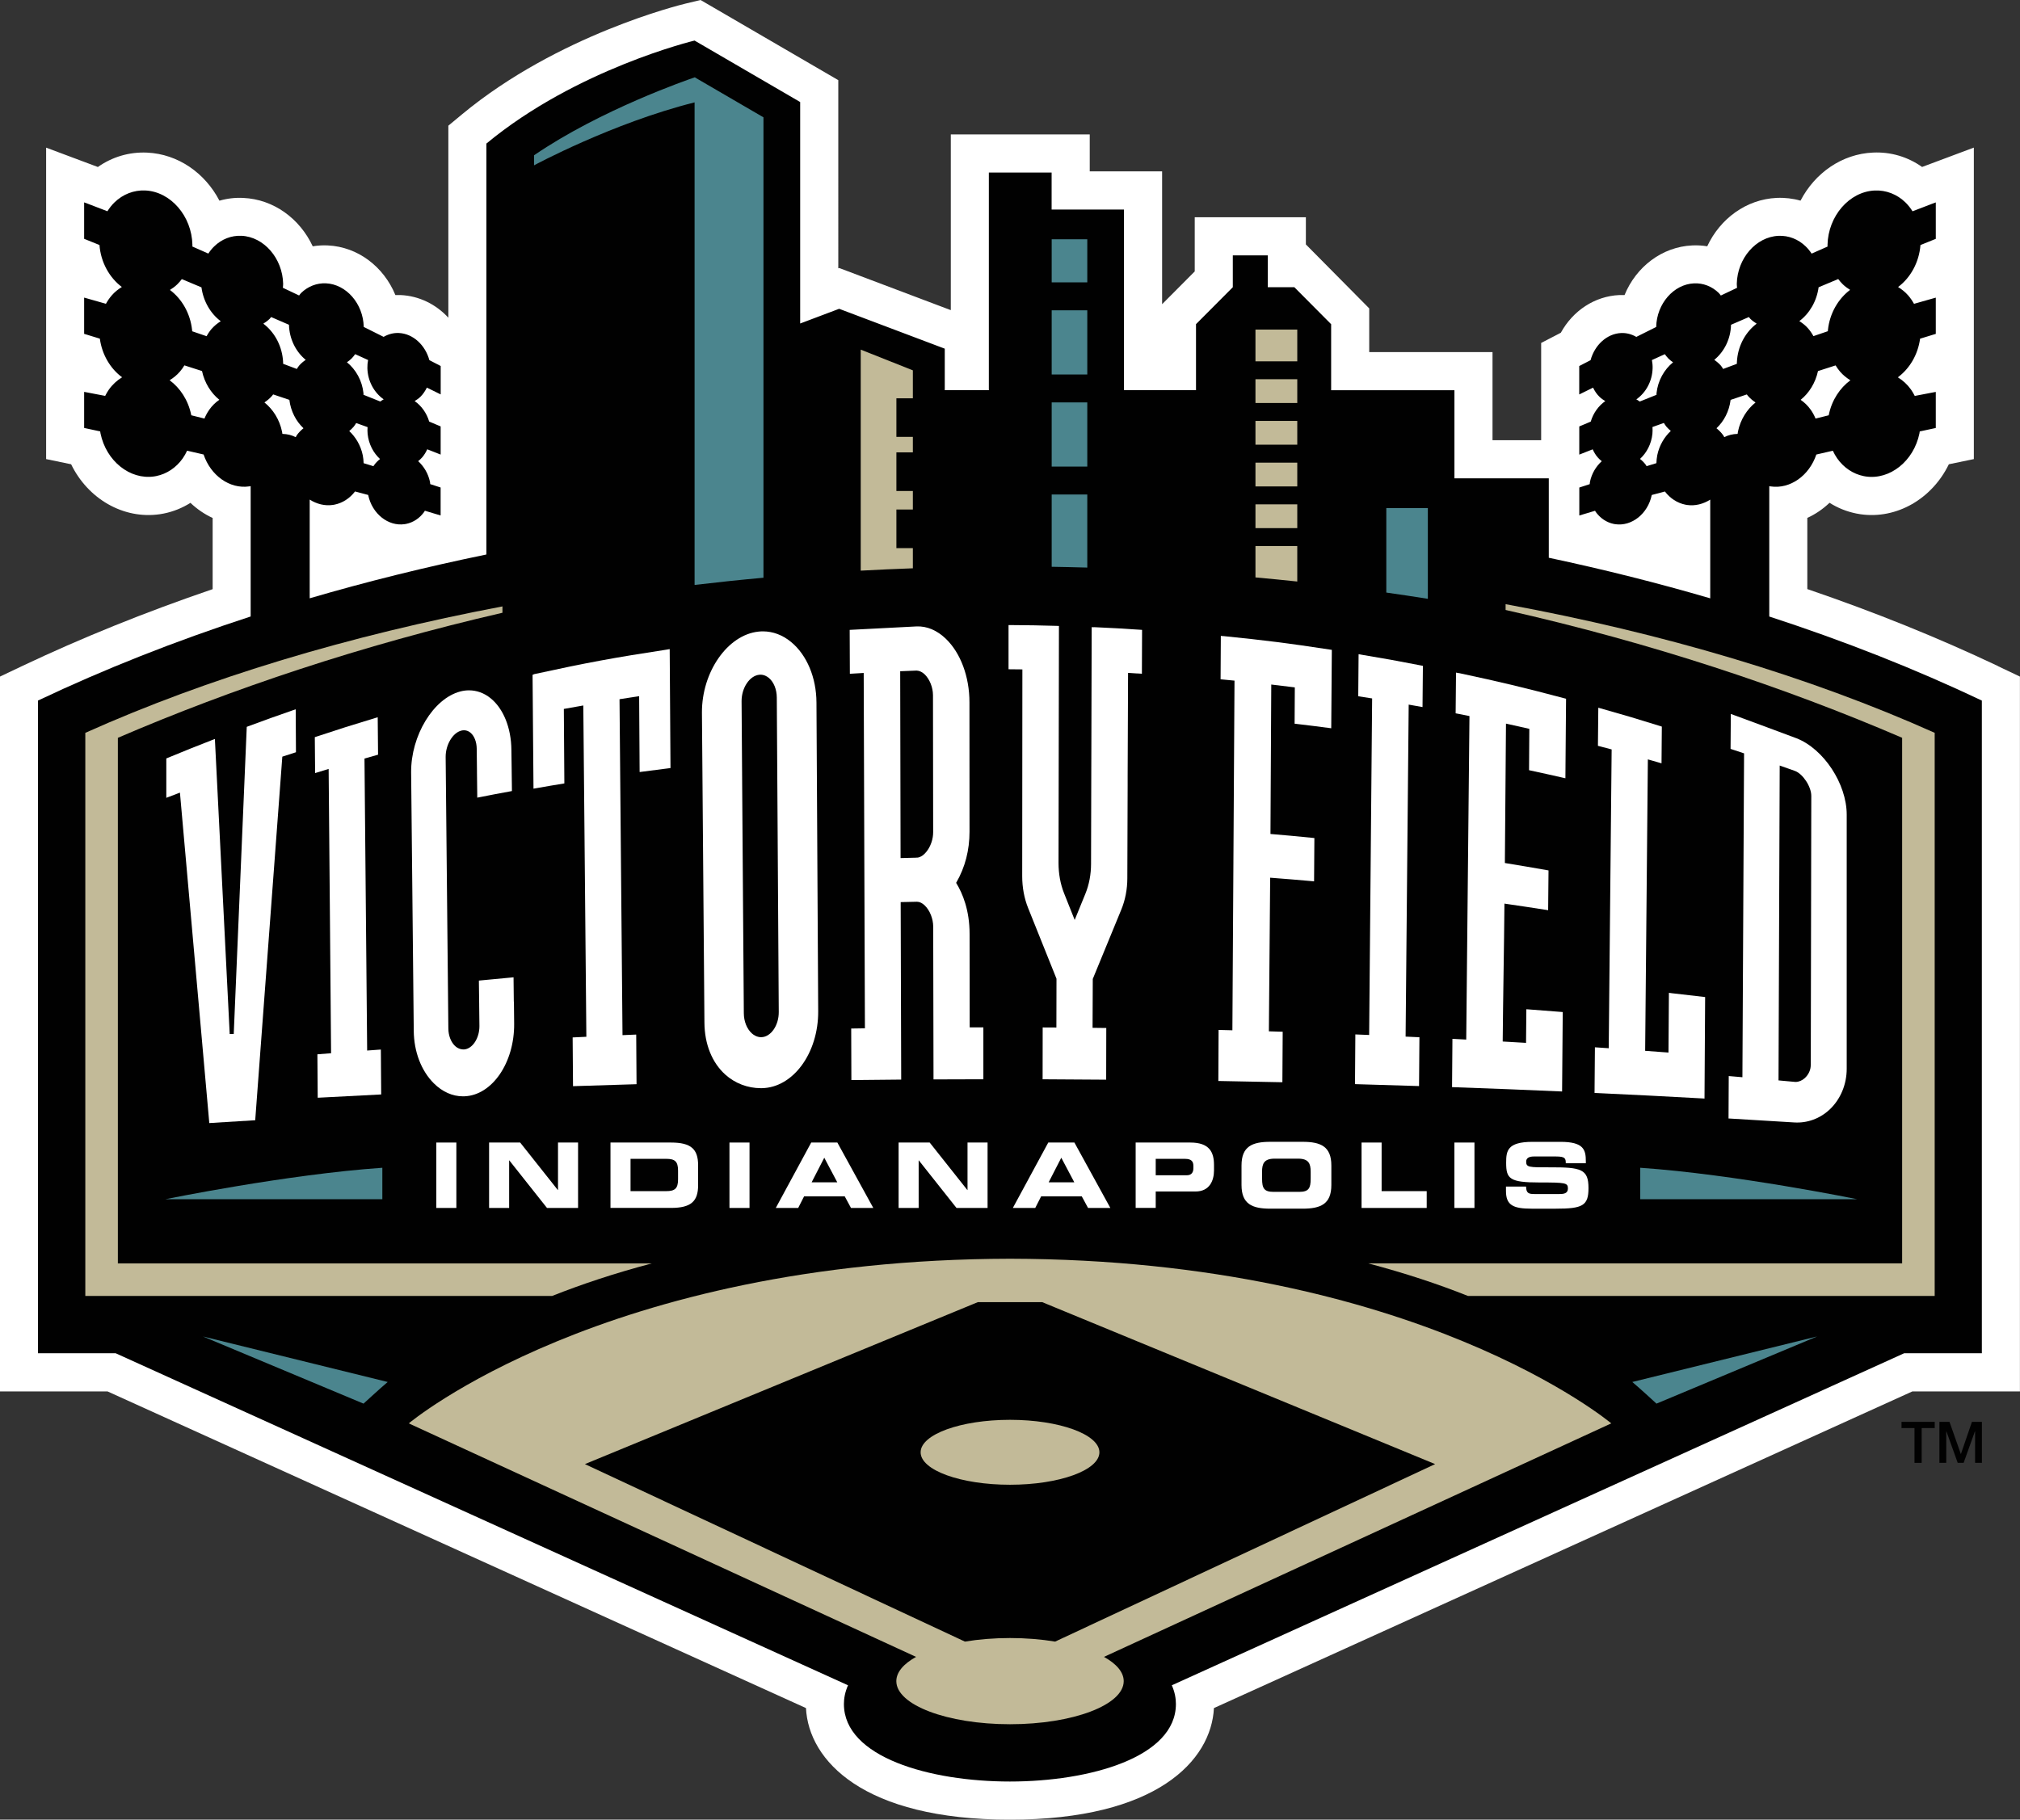
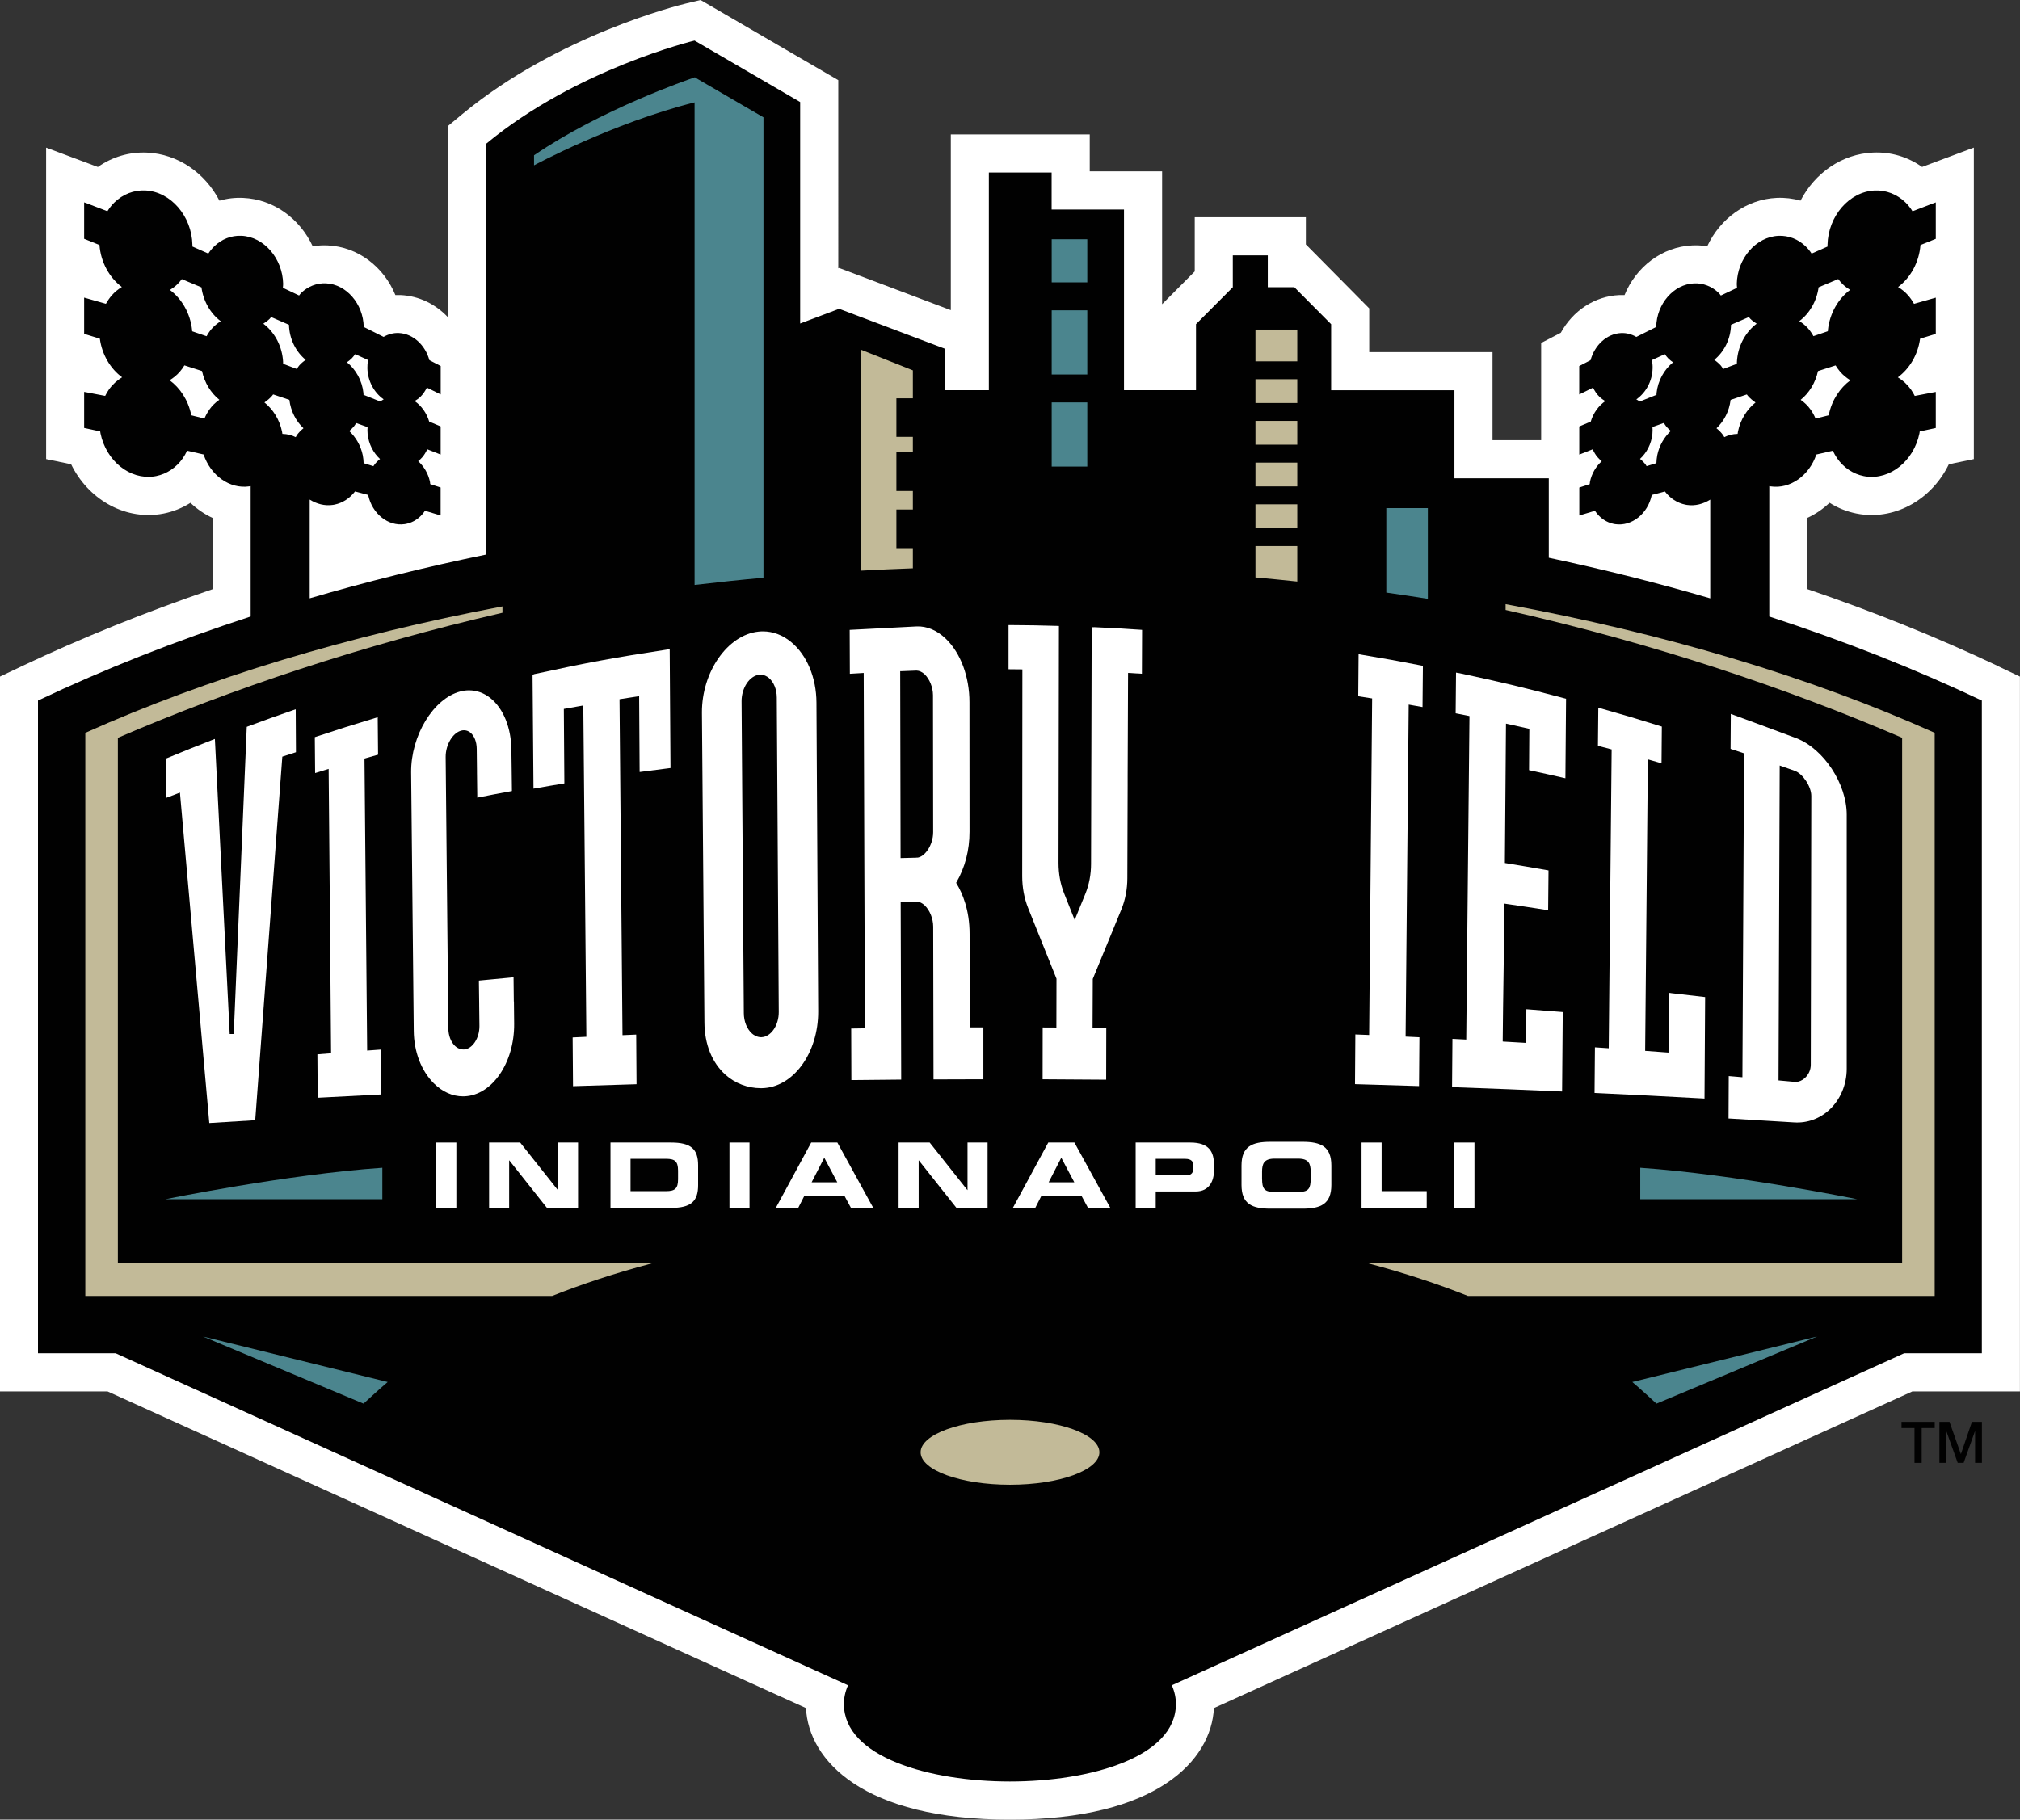
<svg xmlns="http://www.w3.org/2000/svg" id="Layer_1" viewBox="0 0 585.07 527.16">
  <rect x="0" y="0" width="585.07" height="527.16" fill="#333333" stroke="none" />
  <defs>
    <style>.cls-1{fill:#010101;}.cls-2{fill:#c2ba98;}.cls-3{fill:#4b858e;}.cls-4{fill:#fff;}</style>
  </defs>
  <path class="cls-4" d="M578.77,193c-17.27-8.2-35.84-15.7-55.3-22.34v-20.62c2.34-1.07,4.52-2.55,6.43-4.38,2.36,1.49,4.96,2.54,7.72,3.1.38.08.76.14,1.19.21,10.61,1.55,20.83-4.54,25.65-14.47l7.24-1.5V42.76l-14.99,5.61c-4.15-2.94-9.07-4.41-14.22-4.17-9.02.4-16.83,5.93-20.99,13.93-2.21-.63-4.53-.9-6.88-.8-8.83.4-16.41,6.02-20.14,14.02-1.42-.23-2.87-.32-4.34-.25-8.78.4-16.27,6.22-19.61,14.38-.5-.02-1.01-.01-1.51,0-7.12.32-13.44,4.52-16.94,10.91l-5.7,2.96v28.18h-14.09v-25.53h-35.71v-12.66l-18.35-18.53v-7.87h-32.19v15.69l-9.45,9.5v-38.48h-20.96v-10.71h-40.24v50.91l-32.33-12.21-.26.1V23.22L202.91,0l-4.3,1.03c-1.5.36-36.97,9.04-64.76,32.07l-3.99,3.31v55.63c-3.59-3.9-8.48-6.32-13.83-6.56-.5-.02-1.01-.02-1.51,0-3.34-8.16-10.82-13.98-19.59-14.38-1.48-.07-2.93.02-4.35.26-3.73-8.01-11.31-13.63-20.13-14.02-2.35-.12-4.68.16-6.89.8-4.16-8-11.97-13.53-21-13.93-5.14-.22-10.06,1.24-14.21,4.17l-14.99-5.61v90.23l7.24,1.5c4.82,9.93,15.05,16.02,25.7,14.47.38-.06.76-.12,1.15-.2,2.75-.55,5.36-1.61,7.71-3.09,1.92,1.82,4.09,3.3,6.43,4.38v20.62c-19.46,6.64-38.03,14.14-55.3,22.34l-6.3,2.99v207.09h31.15l202.3,91.74c.76,15.18,16.54,32.33,59.08,32.33s58.32-17.15,59.08-32.33l202.3-91.74h31.15v-207.09l-6.3-2.99Z" />
  <path class="cls-1" d="M512.45,178.61v-37.76c.14.03.29.05.43.07,5.64.82,11.16-3.15,13.2-9.24,1.63-.38,3.22-.74,4.78-1.1.37.78.78,1.53,1.27,2.23,1.9,2.69,4.62,4.51,7.67,5.12.21.04.41.08.62.11,6.98,1.02,13.86-4.44,15.52-12.46.04-.2.06-.39.09-.59,2.58-.56,4.1-.88,4.19-.9l.46-.1v-10.45l-.92.17c-1.7.31-3.43.65-5.17.99-.32-.63-.67-1.25-1.08-1.83-1.05-1.48-2.36-2.67-3.82-3.56,3.35-2.47,5.81-6.5,6.44-11.19,2.55-.79,4.05-1.24,4.14-1.27l.41-.12v-10.5l-.97.27c-1.76.49-3.55,1-5.34,1.52-.48-.88-1.05-1.7-1.7-2.45-.85-.98-1.85-1.76-2.91-2.42,3.59-2.68,6.09-7.14,6.48-12.16,2.51-1.02,3.99-1.61,4.08-1.65l.36-.14v-10.56l-1.03.38c-1.88.7-3.79,1.44-5.71,2.19-.58-.93-1.26-1.8-2.04-2.56-2.44-2.38-5.62-3.61-8.92-3.46-7.35.33-13.48,7.4-13.66,15.76,0,.16.01.32.01.48-1.54.68-3.08,1.36-4.62,2.04-.49-.76-1.06-1.46-1.7-2.08-2.17-2.11-4.96-3.2-7.9-3.07-6.5.29-11.91,6.53-12.07,13.92,0,.39.06.76.08,1.14-1.59.75-3.16,1.49-4.7,2.23-.2-.24-.37-.51-.59-.73-1.97-1.92-4.53-2.92-7.19-2.79-5.89.26-10.8,5.92-10.94,12.61,0,0,0,.01,0,.02-2.02,1-3.94,1.96-5.76,2.88-1.34-.78-2.85-1.19-4.42-1.12-4.13.19-7.65,3.51-8.83,7.86-1.29.66-2.38,1.23-3.28,1.7v8.23c1.31-.65,2.63-1.3,4-1.97.48.98,1.07,1.89,1.84,2.63.52.51,1.1.92,1.7,1.27-1.94,1.35-3.47,3.44-4.21,5.94-1.31.55-2.42,1.02-3.32,1.4v8.16c1.28-.51,2.55-1.01,3.88-1.53.39.83.84,1.63,1.44,2.31.36.42.76.79,1.19,1.13-1.65,1.5-2.92,3.56-3.42,6.01-.04.21-.04.42-.07.64-1.18.38-2.18.71-3.01.98v8.1c1.5-.46,3-.91,4.57-1.37.06.09.1.2.16.3,1.31,1.85,3.18,3.1,5.27,3.52.14.03.28.05.42.07,4.75.69,9.43-3,10.56-8.44,0,0,0-.01,0-.02,1.26-.34,2.54-.67,3.81-1.01,1.52,1.98,3.59,3.34,5.91,3.81.16.03.33.06.5.09,2.37.35,4.7-.28,6.72-1.54v28.59c-15.06-4.41-30.68-8.34-46.76-11.76v-23h-27.33v-25.53h-35.71v-19.13l-10.65-10.71h-7.7v-9.22h-10.13v9.22h0l-5.33,5.35-5.33,5.35v19.13h-20.86v-52.34h-20.96v-10.71h-18.18v63.05h-12.77v-12.03l-30.59-11.55-11.29,4.26V29.56l-30.59-17.81s-34.16,8.18-60.29,29.84v119.05c-17.65,3.63-34.74,7.88-51.18,12.69v-28.59c2.03,1.27,4.36,1.89,6.72,1.54.16-.02.33-.05.5-.09,2.32-.47,4.39-1.83,5.91-3.81,1.28.34,2.55.67,3.81,1.01,0,0,0,.01,0,.02,1.13,5.44,5.81,9.14,10.56,8.44.14-.02.28-.05.42-.07,2.09-.42,3.97-1.67,5.27-3.52.07-.09.1-.2.16-.3,1.57.46,3.08.92,4.57,1.37v-8.1c-.83-.27-1.83-.6-3.01-.98-.03-.21-.02-.42-.07-.64-.51-2.45-1.78-4.51-3.42-6.01.42-.34.82-.71,1.19-1.13.59-.69,1.05-1.48,1.44-2.31,1.33.51,2.6,1.02,3.88,1.53v-8.16c-.9-.38-2.02-.85-3.32-1.4-.74-2.5-2.27-4.59-4.21-5.94.6-.35,1.18-.76,1.7-1.27.76-.75,1.35-1.66,1.84-2.63,1.37.66,2.69,1.32,4,1.97v-8.23c-.89-.46-1.99-1.03-3.28-1.7-1.18-4.34-4.7-7.67-8.83-7.86-1.57-.07-3.08.34-4.42,1.12-1.83-.92-3.75-1.87-5.76-2.88,0,0,0-.01,0-.02-.14-6.69-5.05-12.35-10.94-12.61-2.65-.12-5.22.87-7.19,2.79-.22.22-.39.49-.59.73-1.55-.74-3.12-1.48-4.7-2.23.02-.38.09-.75.08-1.14-.16-7.38-5.57-13.63-12.07-13.92-2.94-.13-5.74.96-7.9,3.07-.64.62-1.21,1.32-1.7,2.08-1.54-.68-3.08-1.36-4.62-2.04,0-.16.02-.32.01-.48-.18-8.36-6.31-15.43-13.66-15.76-3.3-.14-6.47,1.08-8.92,3.46-.78.76-1.45,1.62-2.04,2.56-1.92-.75-3.83-1.48-5.71-2.19l-1.03-.38v10.56l.36.14c.09.04,1.57.63,4.08,1.65.38,5.02,2.89,9.47,6.48,12.16-1.06.66-2.05,1.43-2.91,2.42-.65.75-1.22,1.58-1.7,2.45-1.8-.52-3.58-1.03-5.34-1.52l-.97-.27v10.5l.41.12c.1.03,1.59.49,4.14,1.27.63,4.69,3.09,8.72,6.44,11.19-1.46.9-2.77,2.08-3.82,3.56-.41.58-.76,1.2-1.08,1.83-1.74-.34-3.47-.68-5.17-.99l-.92-.17v10.45l.46.1c.1.02,1.61.34,4.19.9.03.2.05.39.09.59,1.66,8.02,8.54,13.48,15.52,12.46.21-.03.41-.07.62-.11,3.05-.61,5.77-2.43,7.67-5.12.49-.7.91-1.45,1.27-2.23,1.56.36,3.15.72,4.78,1.1,2.04,6.09,7.56,10.06,13.2,9.24.14-.02.28-.05.43-.07v37.76c-21.88,7.13-42.5,15.29-61.6,24.36v189.09h22.51l212.11,96.19c-.88,1.97-1.19,3.84-1.19,5.42,0,15.43,24.92,22.46,48.08,22.46,23.16,0,48.08-7.03,48.08-22.46,0-1.58-.3-3.45-1.19-5.42l212.11-96.19h22.51v-189.09c-19.1-9.07-39.71-17.23-61.6-24.36ZM529.7,120.13c-.01.06-.02.12-.03.18-1.28.31-2.55.63-3.82.95-.37-.91-.84-1.77-1.4-2.56-.81-1.15-1.81-2.11-2.91-2.87,2.45-1.97,4.28-4.92,5.02-8.33,1.75-.56,3.44-1.11,5.1-1.64.4.64.82,1.26,1.31,1.82.87,1.01,1.89,1.82,2.97,2.49-3.03,2.23-5.37,5.74-6.24,9.97ZM526.73,83.23c1.95-.82,3.85-1.62,5.69-2.39.41.53.83,1.05,1.31,1.51.66.64,1.38,1.16,2.13,1.63-3.42,2.57-5.91,6.76-6.42,11.62-.01.12-.01.23-.02.35-1.4.47-2.79.95-4.18,1.43-.43-.79-.94-1.54-1.53-2.22-.75-.87-1.63-1.55-2.56-2.13,2.95-2.21,5.04-5.76,5.59-9.81ZM480.01,131.88c-.16.77-.22,1.53-.25,2.3-.97.3-1.92.59-2.85.87-.06-.09-.09-.19-.15-.28-.5-.71-1.1-1.3-1.75-1.82,1.92-1.76,3.28-4.31,3.59-7.23.07-.68.06-1.35.02-2.01,1.09-.39,2.19-.78,3.29-1.18.24.35.45.73.73,1.06.4.46.83.88,1.29,1.25-1.88,1.77-3.33,4.17-3.92,7.02ZM479.79,113.93c-.02.15,0,.3,0,.45-1.69.67-3.3,1.32-4.86,1.95-.31-.24-.65-.44-.99-.63,2.74-1.9,4.64-5.26,4.72-9.05.02-.8-.06-1.58-.2-2.34,1.24-.57,2.49-1.14,3.74-1.7.33.44.65.89,1.04,1.27.42.41.87.77,1.34,1.09-2.55,2.07-4.4,5.26-4.79,8.97ZM108.32,134.78c-.06.09-.09.19-.15.28-.93-.29-1.88-.58-2.85-.87-.03-.76-.09-1.53-.25-2.3-.59-2.85-2.04-5.25-3.92-7.02.46-.37.89-.79,1.29-1.25.28-.32.49-.7.73-1.06,1.1.39,2.2.78,3.29,1.18-.04.66-.05,1.33.02,2.01.31,2.92,1.67,5.47,3.59,7.23-.65.52-1.25,1.11-1.75,1.82ZM101.83,103.87c.39-.38.71-.83,1.04-1.27,1.26.57,2.5,1.14,3.74,1.7-.14.76-.22,1.54-.2,2.34.08,3.79,1.99,7.15,4.72,9.05-.34.2-.68.39-.99.63-1.56-.63-3.17-1.27-4.86-1.95-.01-.15.01-.3,0-.45-.39-3.71-2.24-6.9-4.79-8.97.47-.32.92-.68,1.34-1.09ZM60.62,118.7c-.56.79-1.03,1.65-1.4,2.56-1.27-.32-2.55-.64-3.82-.95-.01-.06-.02-.12-.03-.18-.88-4.23-3.21-7.74-6.24-9.97,1.09-.67,2.1-1.48,2.97-2.49.49-.56.92-1.18,1.31-1.82,1.66.53,3.35,1.08,5.1,1.64.74,3.42,2.58,6.36,5.02,8.33-1.11.76-2.1,1.72-2.91,2.87ZM61.37,95.18c-.59.68-1.1,1.42-1.53,2.22-1.39-.48-2.79-.96-4.18-1.43-.01-.12,0-.23-.02-.35-.52-4.87-3-9.06-6.42-11.62.75-.47,1.47-.99,2.13-1.63.48-.47.91-.98,1.31-1.51,1.84.77,3.74,1.57,5.69,2.39.55,4.05,2.64,7.61,5.59,9.81-.93.58-1.81,1.27-2.56,2.13ZM85.94,126.13c-.11.16-.18.35-.29.52-1.14-.59-2.45-.92-3.86-.95-.04-.21-.06-.43-.1-.64-.73-3.54-2.63-6.49-5.1-8.47.79-.54,1.55-1.16,2.2-1.91.11-.13.21-.28.32-.42,1.56.52,3.13,1.05,4.7,1.58.41,3.3,1.93,6.19,4.09,8.22-.72.59-1.4,1.26-1.97,2.06ZM86.62,105.94c-.25.29-.43.63-.65.95-1.3-.49-2.62-.99-3.96-1.49,0-.46-.03-.92-.08-1.38-.46-4.29-2.64-7.98-5.66-10.25.65-.41,1.29-.87,1.86-1.43.15-.15.26-.34.4-.49,1.72.74,3.44,1.49,5.17,2.24.1,4.13,2.02,7.86,4.85,10.16-.7.48-1.36,1.02-1.93,1.69ZM503.38,125.06c-.04.21-.07.43-.1.64-1.41.03-2.72.36-3.86.95-.11-.17-.17-.36-.29-.52-.57-.8-1.24-1.46-1.97-2.06,2.16-2.02,3.68-4.92,4.09-8.22,1.57-.53,3.14-1.06,4.7-1.58.11.14.21.28.32.42.66.76,1.41,1.37,2.2,1.91-2.47,1.97-4.37,4.93-5.1,8.47ZM503.14,104.02c-.05.46-.07.92-.08,1.38-1.33.5-2.65,1-3.96,1.49-.22-.31-.4-.66-.65-.95-.58-.66-1.24-1.21-1.93-1.69,2.84-2.31,4.76-6.03,4.85-10.16,1.73-.76,3.45-1.5,5.17-2.24.14.16.25.34.4.49.57.56,1.2,1.02,1.86,1.43-3.02,2.27-5.21,5.96-5.66,10.25Z" />
-   <path class="cls-3" d="M304.61,164.2c3.45.05,6.88.14,10.31.23v-21.17h-10.31v20.95Z" />
  <rect class="cls-3" x="304.61" y="69.32" width="10.31" height="12.48" />
  <rect class="cls-3" x="304.61" y="89.9" width="10.31" height="18.59" />
  <rect class="cls-3" x="304.61" y="116.58" width="10.31" height="18.59" />
  <path class="cls-3" d="M401.53,171.67c4.03.57,8.04,1.17,12.03,1.81v-26.28h-12.03v24.48Z" />
  <path class="cls-3" d="M201.18,166.94v2.52c6.59-.78,13.24-1.48,19.95-2.09V33.99l-19.79-11.52-.03-.09s-.03,0-.08.03l-.05-.03v.04c-1.94.66-27.22,9.37-46.5,22.57v2.91s22.68-12.26,46.5-18.24v137.27Z" />
  <rect class="cls-2" x="363.63" y="95.48" width="12.11" height="9.2" />
  <rect class="cls-2" x="363.63" y="134.03" width="12.11" height="6.89" />
  <rect class="cls-2" x="363.63" y="121.94" width="12.11" height="6.89" />
  <rect class="cls-2" x="363.63" y="109.86" width="12.11" height="6.89" />
  <rect class="cls-2" x="363.63" y="146.11" width="12.11" height="6.89" />
  <path class="cls-2" d="M375.74,168.47v-10.28h-12.11v9.09c4.06.37,8.09.76,12.11,1.19Z" />
  <path class="cls-2" d="M249.3,165.32c5.01-.27,10.05-.5,15.1-.68v-5.85h-4.77v-11.18h4.77v-5.37h-4.77v-11.18h4.77v-4.49h-4.77v-11.18h4.77v-8.1l-15.1-6v64.03Z" />
  <path class="cls-2" d="M188.77,366.02H34.14v-152.27c33-14.21,70.65-26.83,111.39-36.23v-1.84c-44.47,8.44-85.4,20.75-120.82,36.63v163.14h135.2c8.49-3.38,18.1-6.58,28.86-9.43Z" />
  <path class="cls-2" d="M436.08,176.71c42.08,9.48,80.92,22.42,114.85,37.03v152.27h-154.63c10.75,2.85,20.37,6.04,28.86,9.43h135.2v-163.14c-36.34-16.28-78.48-28.82-124.28-37.27v1.67Z" />
  <path class="cls-3" d="M472.78,400.37c2.12,1.77,7,6.27,7,6.27l46.52-19.46-53.53,13.19Z" />
  <path class="cls-2" d="M292.54,411.33h0c-14.3,0-25.89,4.22-25.89,9.41s11.59,9.4,25.89,9.4h0c14.3,0,25.89-4.22,25.89-9.4s-11.59-9.41-25.89-9.41Z" />
-   <path class="cls-2" d="M292.54,364.66c-117.79.25-174.14,47.7-174.14,47.7l146.93,67.65c-3.61,2-5.72,4.42-5.72,7.03,0,6.9,14.74,12.48,32.93,12.48s32.93-5.58,32.93-12.48c0-2.61-2.11-5.03-5.72-7.03l146.93-67.65s-56.34-47.45-174.14-47.7ZM305.61,475.58c-4.01-.66-8.43-1.03-13.07-1.03s-9.06.37-13.07,1.03l-110.06-51.42,113.8-46.92h18.66l113.8,46.92-110.06,51.42Z" />
  <path class="cls-3" d="M58.77,387.18l46.52,19.46s4.88-4.49,7-6.27l-53.53-13.19Z" />
  <path class="cls-4" d="M126.37,331h5.81v18.95h-5.81v-18.95Z" />
  <path class="cls-4" d="M141.66,331h9l10.91,13.76h.05v-13.76h5.81v18.95h-9l-10.91-13.77h-.05v13.77h-5.81v-18.95Z" />
  <path class="cls-4" d="M176.82,331h17.53c5.81,0,7.85,1.91,7.85,6.59v5.76c0,4.68-2.04,6.59-7.85,6.59h-17.53v-18.95ZM182.63,345.08h10.31c2.49,0,3.45-.71,3.45-3.4v-2.56c0-2.7-.97-3.4-3.45-3.4h-10.31v9.37Z" />
  <path class="cls-4" d="M211.28,331h5.81v18.95h-5.81v-18.95Z" />
  <path class="cls-4" d="M234.97,331h7.56l10.41,18.95h-6.46l-1.81-3.35h-11.78l-1.7,3.35h-6.49l10.26-18.95ZM235.08,342.52h7.43l-3.77-7.12-3.66,7.12Z" />
  <path class="cls-4" d="M260.27,331h9l10.91,13.76h.05v-13.76h5.81v18.95h-9l-10.91-13.77h-.05v13.77h-5.81v-18.95Z" />
  <path class="cls-4" d="M303.63,331h7.56l10.41,18.95h-6.46l-1.81-3.35h-11.78l-1.7,3.35h-6.49l10.26-18.95ZM303.73,342.52h7.43l-3.77-7.12-3.66,7.12Z" />
  <path class="cls-4" d="M328.93,331h15.83c5.52,0,6.86,2.77,6.86,6.49v1.62c0,2.83-1.23,6.07-5.34,6.07h-11.54v4.76h-5.81v-18.95ZM334.74,340.48h9.03c1.36,0,1.88-.89,1.88-2.01v-.73c0-1.28-.63-2.01-2.38-2.01h-8.53v4.76Z" />
  <path class="cls-4" d="M359.59,337.65c0-5.55,3.11-6.86,8.35-6.86h9.32c5.23,0,8.35,1.31,8.35,6.86v5.65c0,5.55-3.11,6.86-8.35,6.86h-9.32c-5.23,0-8.35-1.31-8.35-6.86v-5.65ZM365.55,341.5c0,2.75.58,3.79,3.32,3.79h7.43c2.75,0,3.32-1.05,3.32-3.79v-2.04c0-2.36-.58-3.79-3.64-3.79h-6.8c-3.06,0-3.64,1.44-3.64,3.79v2.04Z" />
  <path class="cls-4" d="M394.36,331h5.81v14.08h13.06v4.87h-18.87v-18.95Z" />
  <path class="cls-4" d="M421.25,331h5.81v18.95h-5.81v-18.95Z" />
-   <path class="cls-4" d="M436.2,343.75h5.81c.03,2.01.84,2.17,2.51,2.17h7.12c1.23,0,2.49-.13,2.49-1.6,0-1.65-.68-1.75-8.16-1.75-8.74,0-9.73-1.05-9.73-5.7,0-3.43.31-6.07,7.64-6.07h8.11c6.7,0,7.33,2.28,7.33,5.6v.6h-5.81c0-1.39-.16-1.96-2.83-1.96h-6.44c-1.31,0-2.2.44-2.2,1.47,0,1.65.71,1.7,6.93,1.67,9.03-.03,11.12.52,11.12,6.04,0,5.1-1.73,5.94-9.45,5.94h-7.04c-5.29,0-7.41-.99-7.41-5.1v-1.31Z" />
  <path class="cls-3" d="M475.08,338.31v9.11h62.84s-35.28-7.22-62.84-9.11Z" />
  <path class="cls-3" d="M110.74,338.31v9.11h-62.84s35.28-7.22,62.84-9.11Z" />
  <path class="cls-4" d="M106.34,304.37v-.3c-.07-7.49-.25-27.08-.42-45.81-.15-16.21-.29-31.77-.35-38.3v-.21s3.93-1.11,3.93-1.11l-.1-10.84-.78.23c-6.89,2.08-10.23,3.14-17.02,5.39l-.42.14.09,10.41.78-.24c1.14-.35,1.87-.57,2.79-.85l.35-.11v.37c.06,6.55.19,22.65.34,39.09.15,17.59.31,35.57.36,42.64v.26s-3.96.31-3.96.31l.09,12.58.64-.03c6.87-.37,10.3-.55,17.17-.89l.58-.03-.1-13.01-3.96.29Z" />
  <path class="cls-4" d="M148.82,290.15c-.02-1.37-.04-2.78-.07-6.36v-.66s-.62.06-.62.06c-3.56.32-5.34.49-8.89.84l-.53.05v.56c.03,3.54.05,4.91.08,6.25v.36c.02,1.26.04,2.67.07,5.97.03,3.54-2.02,6.67-4.48,6.81-.98.02-1.89-.34-2.64-1.07-1.17-1.14-1.87-3.02-1.88-5.03-.07-8.29-.77-77.91-.78-78.61-.03-3.55,2.06-7.06,4.57-7.67.95-.22,1.84-.02,2.59.59,1.14.93,1.83,2.7,1.84,4.73.03,3.36.05,4.94.07,6.42v.47c.03,1.5.05,3.07.08,6.5v.72s.68-.13.68-.13c3.48-.69,5.26-1.03,8.88-1.69l.48-.09v-.51c-.03-3.38-.05-4.51-.07-5.49v-.22c-.03-1.08-.05-2.15-.08-5.69-.05-6.39-2.32-12.01-6.06-15.01-1.85-1.49-4-2.26-6.22-2.26-.84,0-1.7.11-2.55.34-7.78,2.05-14.29,12.78-14.21,23.42,0,.66.69,66.54.76,74.87.05,6.06,2.17,11.61,5.83,15.24,2.48,2.45,5.39,3.75,8.44,3.75.14,0,.29,0,.44-.01,8.01-.32,14.46-9.75,14.37-21-.03-3.22-.05-4.68-.06-5.94v-.52Z" />
  <path class="cls-4" d="M193.28,188.17c-15.5,2.37-23.07,3.76-38.55,7.13l-.48.21.27,32.97.71-.12c3.59-.63,4.67-.82,8.23-1.4l-.15-21.58.23-.04c1.07-.2,2.47-.44,3.72-.66l1.69-.3v.33c.07,8.09.26,28.34.45,48.42.19,19.66.37,39.17.43,46.97v.26s-3.97.19-3.97.19l.11,14.12.62-.02c6.87-.23,10.31-.33,17.19-.53l.59-.02-.1-14.38-3.97.17v-.28c-.06-8.01-.24-28.02-.43-48.09-.18-20.26-.37-40.59-.43-48.71v-.24s.23-.04.23-.04c.87-.14,2.04-.32,3.15-.49.72-.11,1.41-.21,1.98-.3l.32-.05.14,21.97c3.4-.46,4.7-.62,8.4-1.08l.54-.07-.23-34.46-.69.11Z" />
  <path class="cls-4" d="M236.48,203.53c-.03-7.24-2.79-13.8-7.37-17.56-2.46-2.02-5.25-3.06-8.15-3.06-.42,0-.84.02-1.27.07-8.95.93-16.45,11.69-16.38,23.49.06,7.79.22,27.74.38,47.19.14,17.92.28,35.41.34,42.59.04,6.24,2.19,11.59,6.04,15.06,2.82,2.54,6.48,3.94,10.31,3.94h.26c9.06-.14,16.4-10.14,16.34-22.27-.03-7.45-.14-26.09-.25-44.73-.11-18.63-.21-37.26-.25-44.71ZM220.52,300.49h-.01c-1.36,0-2.36-.76-2.73-1.1-1.45-1.3-2.33-3.49-2.34-5.86-.04-7.35-.18-25.44-.32-43.8-.14-19.28-.29-38.86-.33-46.57-.02-3.89,2.33-7.41,5.13-7.68.11-.01.22-.02.34-.02,1.07,0,1.89.5,2.4.91,1.45,1.2,2.32,3.34,2.33,5.72.04,7.18.15,24.9.27,43.09.13,19.72.26,40,.3,48.02.02,3.88-2.29,7.21-5.04,7.28Z" />
  <path class="cls-4" d="M280.86,297.65v-.28c0-9.41,0-11.17-.01-13.06v-.24c0-1.83,0-4.08-.02-13.52,0-6.93-2.07-11.78-3.81-14.64l-.09-.14.08-.14c2.52-4.38,3.8-9.32,3.8-14.7l-.02-37.49c0-7.39-2.56-14.26-6.82-18.37-2.56-2.46-5.49-3.73-8.55-3.59-1.29.05-17.87.92-18.74.97l-.58.03.05,12.72.64-.04c1.03-.06,1.73-.11,2.53-.15l.84-.05v.29c.04,13.85.09,27.71.14,41.56l.03,9.6c.06,17.08.13,34.15.18,51.23v.27s-3.97.06-3.97.06l.05,14.93h.61c5.29-.06,7.93-.09,13.22-.13h.6c-.01-3.44-.12-38.16-.15-51.16v-.27s.27,0,.27,0c1.25-.03,3.51-.08,4.45-.1h0c.76,0,1.56.39,2.28,1.1,1.46,1.43,2.41,3.82,2.42,6.08.02,12.08.08,41.15.09,44.29h.61c5.29-.03,7.93-.03,13.22-.04h.61s0-15.04,0-15.04h-3.98ZM265.55,248.46l-.03-.27v.28s-.84.02-.84.02c-1.32.03-2.25.05-3.56.09h-.28s0-.27,0-.27l-.11-53.86h.27c1-.05,2.75-.12,4.5-.18.78.03,1.64.43,2.31,1.08,1.46,1.42,2.41,3.78,2.42,6.04l.05,39.69c0,3.92-2.59,7.34-4.72,7.39Z" />
  <path class="cls-4" d="M316.83,181.72l-.64-.03v.64c-.03,14.25-.06,24.46-.09,34.78l-.02,5.97c-.02,7.95-.05,16.41-.07,27.19,0,3.05-.57,6.03-1.63,8.63-1.17,2.86-1.87,4.58-2.85,6.98l-.26.63-3.08-7.74c-1.05-2.64-1.6-5.65-1.6-8.72l.12-68.71-.59-.02c-5.4-.15-8.03-.2-13.4-.23h-.61s0,12.8,0,12.8l4.01.04v.27l-.05,59.66c0,3.23.59,6.41,1.71,9.19,3.29,8.19,4.94,12.31,8.2,20.44l.02.1-.03,14.09-3.97-.02-.02,15.02h.61c6.87.03,10.31.05,17.19.11h.61s.03-14.97.03-14.97l-3.97-.05.06-14.16c3.29-8.03,4.95-12.08,8.27-20.11,1.13-2.74,1.74-5.89,1.74-9.09.04-12.59.07-20.06.09-26.81v-2.82c.04-7.69.07-15.25.12-29.54v-.29s4.01.24,4.01.24l.05-12.71-.57-.04c-5.4-.36-8.03-.51-13.39-.75Z" />
-   <path class="cls-4" d="M354.27,184.29l-.67-.07-.07,12.58.56.05c1.32.12,2.1.2,3.22.31l.25.02v.25c-.05,8.64-.18,30.14-.31,51.4-.13,20.72-.26,41.21-.3,49.37v.28s-4-.1-4-.1l-.07,14.8h.61c6.93.13,10.39.19,17.32.34h.62s.09-14.62.09-14.62l-4-.12v-.27c.04-6.11.11-13.71.18-21.34.08-8.06.15-16.16.19-22.59v-.3s.3.02.3.02c4.49.34,6.98.55,11.75.97l.67.06.09-12.54-.56-.06c-4.98-.5-7.54-.73-11.91-1.1l-.25-.02v-.25s.23-43.05.23-43.05l.3.04c2.35.27,3.88.45,6.28.76l.24.03-.06,10.52.54.06c3.87.46,5.74.69,9.38,1.17l.69.09.17-22.71-.53-.08c-12.35-1.88-18.42-2.65-30.94-3.92Z" />
  <path class="cls-4" d="M394.21,189.64l-.71-.12-.1,12.19,4.02.63v.24c-.06,8.45-.26,29.83-.45,50.71-.18,19.49-.35,38.55-.41,46.27v.28s-4-.16-4-.16l-.1,14.4.6.02c6.93.19,10.39.3,17.32.52l.63.02.11-14.14-4-.19v-.26c.06-7.78.25-26.92.43-46.33.19-20.4.39-41.11.46-49.26v-.33s4.01.71,4.01.71l.11-11.94-.5-.1c-6.92-1.35-10.34-1.97-17.42-3.15Z" />
  <path class="cls-4" d="M422.46,195.01l-.74-.16-.11,11.8.5.1c1.34.26,2.12.42,3.28.65l.22.05v.23c-.07,7.83-.27,27.45-.47,46.98-.2,19.3-.39,38.52-.46,46.22v.29s-4-.21-4-.21l-.11,13.99.6.02c12.62.45,18.63.69,30.63,1.21l.64.03.19-23.01-.57-.05c-3.72-.29-5.59-.44-9.32-.72l-.65-.05-.09,9.75-.29-.02c-2.33-.14-3.85-.23-6.21-.36l-.26-.02v-.26c.05-5.82.15-12.88.25-19.7.1-6.83.2-13.89.25-19.67v-.32s.32.05.32.05c4.29.62,6.78,1,11.63,1.75l.71.11.11-11.52-.51-.09c-4.77-.84-7.32-1.27-11.9-2.02l-.23-.04v-.24s.32-40.14.32-40.14l.33.07c2.31.51,3.82.85,6.21,1.39l.22.05-.08,11.98.49.11c3.84.83,5.66,1.23,9.29,2.06l.75.17.19-23.04-.46-.12c-12.29-3.25-18.3-4.69-30.64-7.33Z" />
  <path class="cls-4" d="M484.06,287.71h0l-.68-.08-.12,17.3-.3-.02c-2.33-.18-3.84-.29-6.2-.46l-.26-.02v-.26c.06-6.69.21-22.91.37-39.55.17-18.24.35-36.99.41-44.26v-.36s.35.1.35.1c.93.27,1.67.48,2.83.81l.78.23.09-10.64-.43-.14c-6.95-2.17-10.32-3.17-17.19-5.11l-.78-.22-.11,11.04.46.12c1.35.35,2.13.56,3.3.87l.21.05v.21c-.06,6.66-.22,22.51-.38,39.04-.19,19.21-.39,39.34-.46,47.03v.29s-4-.27-4-.27l-.11,13.22.59.03c12.41.58,18.42.89,30.62,1.56l.64.04.18-29.41-.54-.06c-3.72-.44-5.58-.65-9.3-1.07Z" />
  <path class="cls-4" d="M520.3,213.87h0c-2.58-1-18.07-6.7-18.17-6.74l-.82-.3-.07,10.13.85.28c1.09.36,1.81.6,2.87.95l.19.06-.48,93.83-3.96-.34-.06,12.29.57.03s17.17,1.03,18.49,1.12c3.76.23,7.42-1.11,10.23-3.75,3.14-2.95,4.94-7.25,4.94-11.81v-73.61c0-8.94-6.68-19.08-14.58-22.14ZM524.46,308.59c0,1.36-.64,2.75-1.71,3.73-.79.72-1.76,1.12-2.64,1.12-.09,0-.18,0-.26-.01l-4.72-.43v-.25s.34-90.97.34-90.97l.37.13c1,.35,2.5.88,4.01,1.42,2.32.83,4.77,4.55,4.77,7.24l-.15,78.02Z" />
  <path class="cls-4" d="M84.85,205.76c-5.17,1.79-7.72,2.71-13.01,4.67l-.37.14-3.77,88.99h-1.18v-.26s-4.28-85.22-4.28-85.22l-.77.3c-5.21,2.03-7.74,3.05-12.92,5.19l-.38.16v11.4l.83-.31c1.14-.44,1.86-.71,2.78-1.06l.34-.13.03.36,8.47,95.37.59-.04c4.87-.31,7.3-.46,12.18-.75l.53-.03,7.85-105.33.18-.06c1.21-.4,1.98-.65,3.34-1.08l.43-.14-.07-12.45-.8.28Z" />
  <path class="cls-1" d="M550.75,411.92h9.62v1.8h-3.78v10.08h-2.08v-10.08h-3.76v-1.8Z" />
  <path class="cls-1" d="M561.72,411.92h2.93l3.28,9.3h.03l3.19-9.3h2.89v11.88h-1.98v-9.17h-.03l-3.29,9.17h-1.71l-3.29-9.17h-.03v9.17h-1.98v-11.88Z" />
</svg>